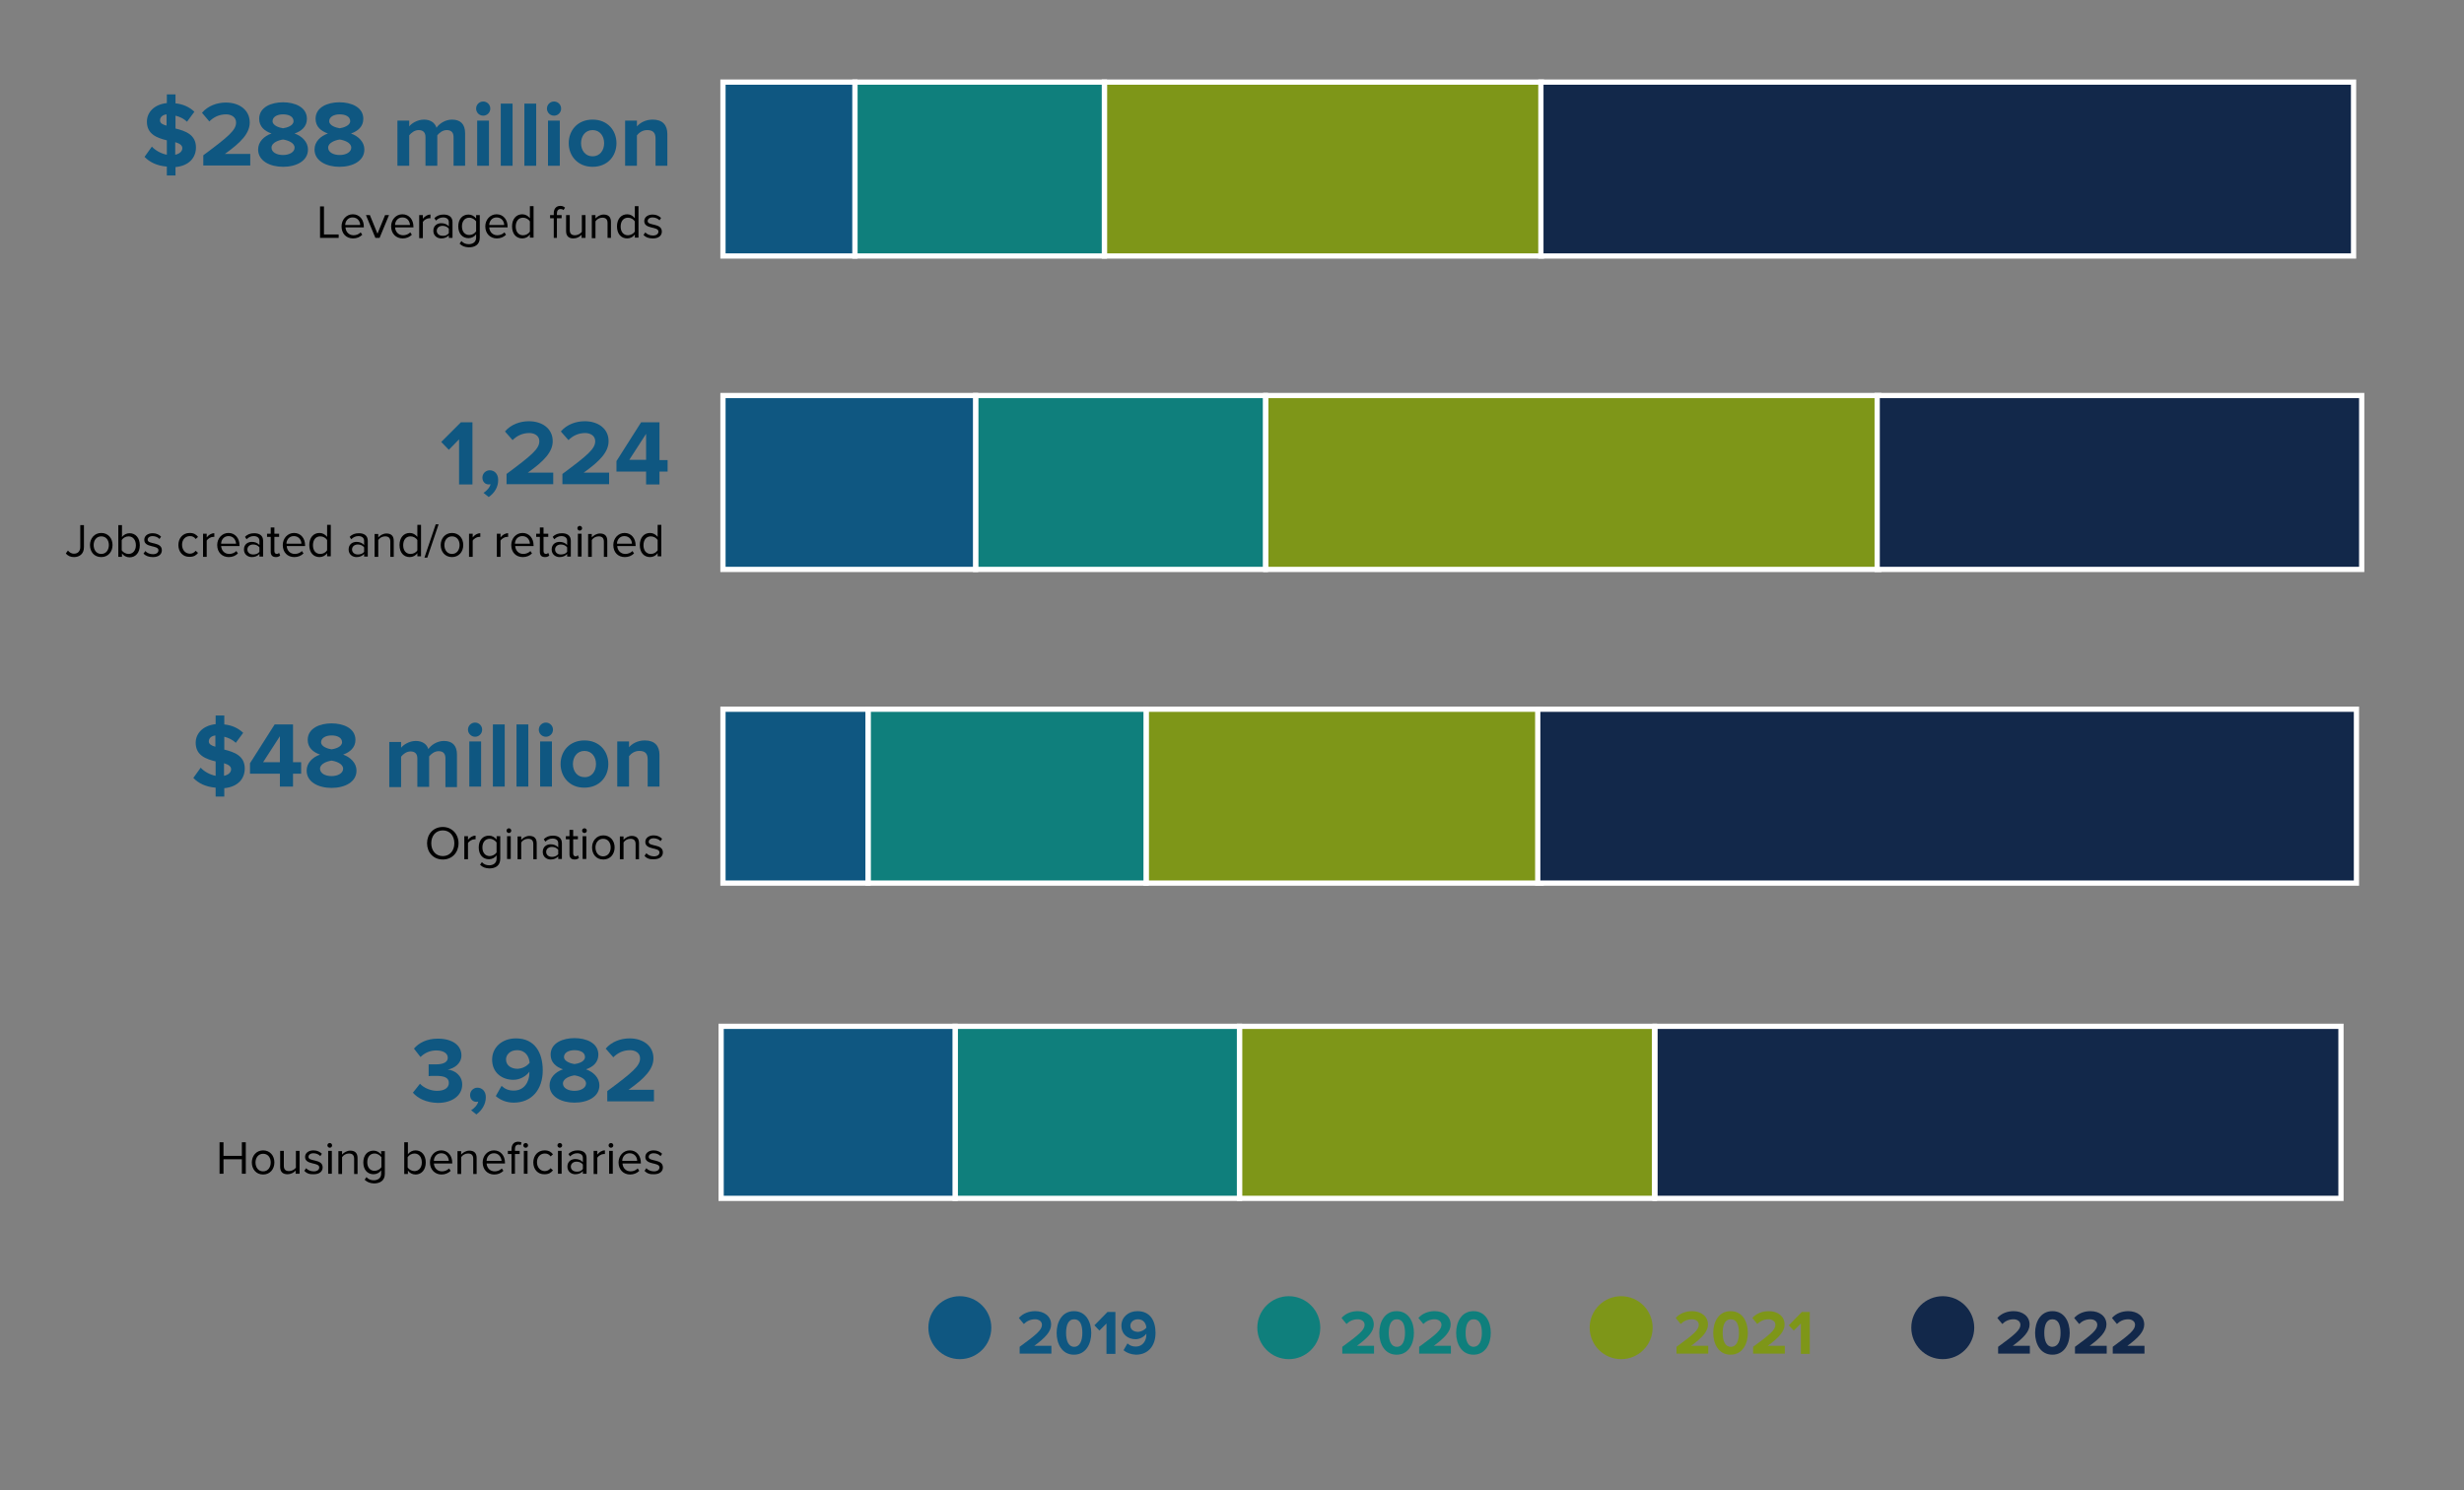
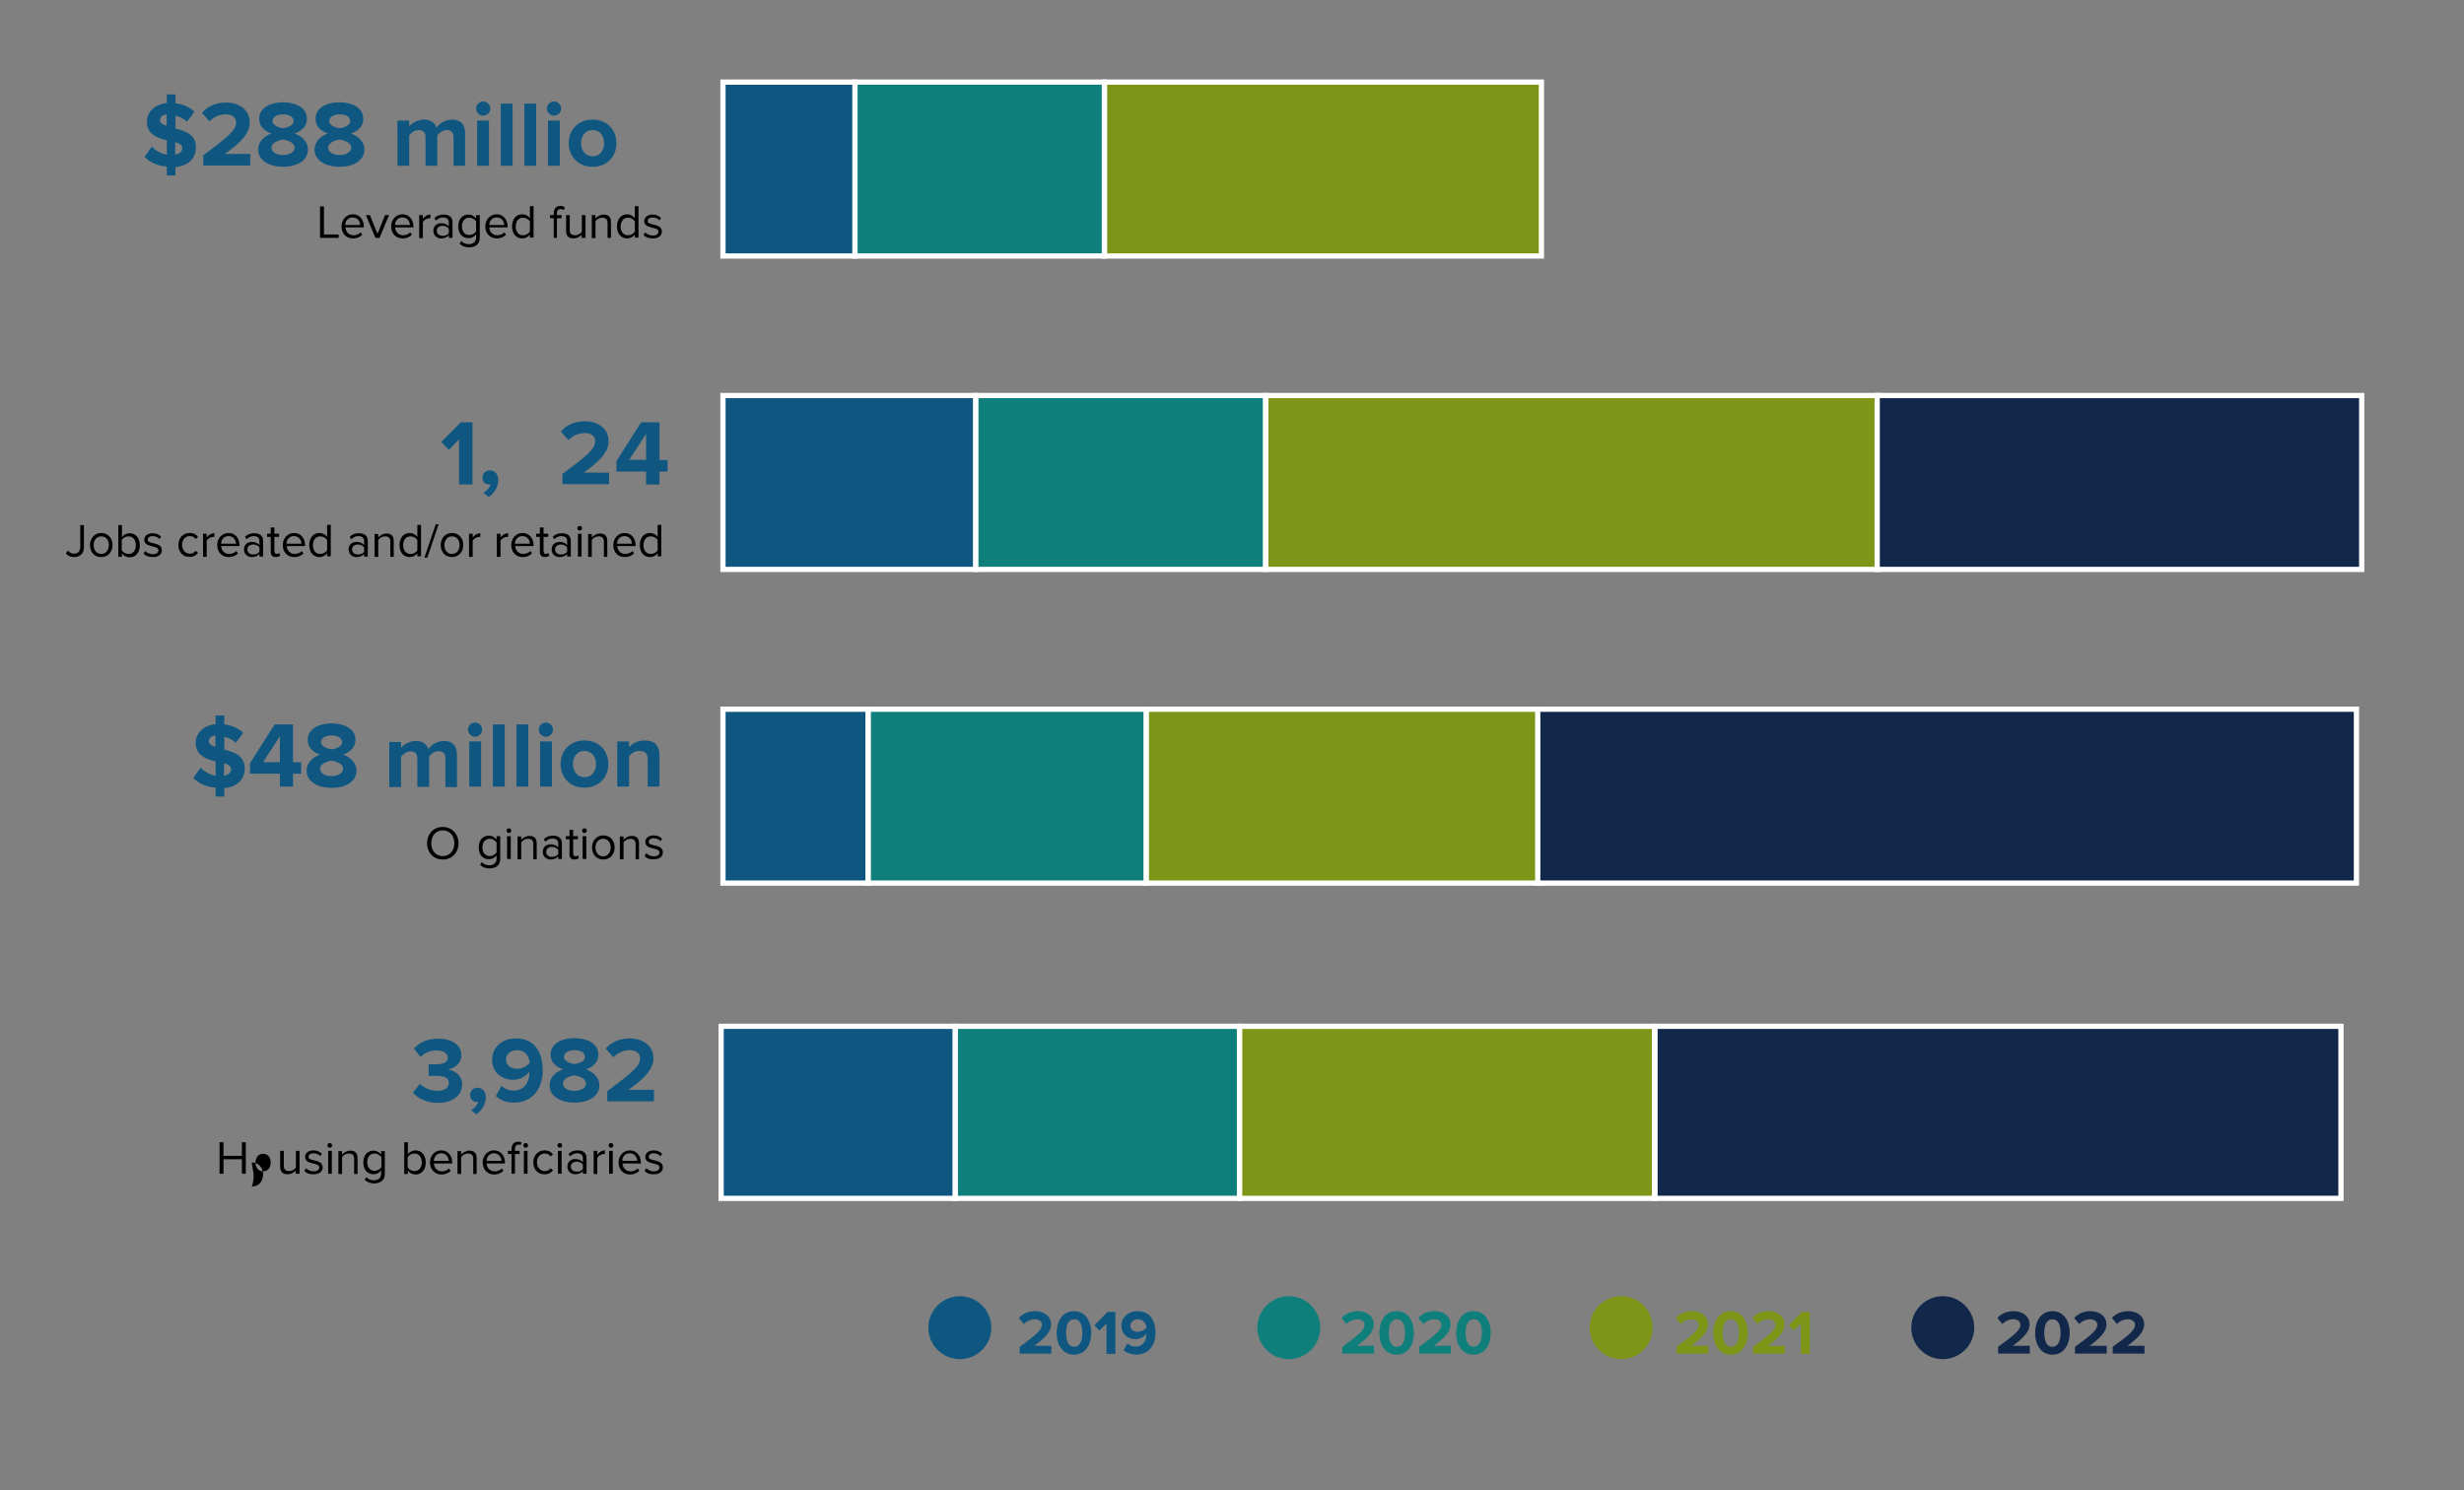
<svg xmlns="http://www.w3.org/2000/svg" version="1.1" id="Layer_1" x="0px" y="0px" viewBox="0 0 939.3 568.2" style="enable-background:new 0 0 939.3 568.2;" xml:space="preserve">
  <rect x="0" y="0" width="939.3" height="568.2" fill="#808080" stroke="none" />
  <style type="text/css">
	.st0{enable-background:new    ;}
	.st1{fill:#0F5781;}
	.st2{fill:#7E9618;stroke:#FFFFFF;stroke-width:2;stroke-miterlimit:10;}
	.st3{fill:#12284A;stroke:#FFFFFF;stroke-width:2;stroke-miterlimit:10;}
	.st4{fill:#0F7F7C;stroke:#FFFFFF;stroke-width:2;stroke-miterlimit:10;}
	.st5{fill:#0F5781;stroke:#FFFFFF;stroke-width:2;stroke-miterlimit:10;}
	.st6{fill:#0F7F7C;}
	.st7{fill:#7E9618;}
	.st8{fill:#12284A;}
</style>
  <g class="st0">
    <path d="M122,90.7v-12h1.5v10.7h5.6v1.3H122z" />
    <path d="M130.2,86.3c0-2.5,1.8-4.6,4.3-4.6c2.6,0,4.2,2.1,4.2,4.7v0.3h-7c0.1,1.6,1.2,3,3.1,3c1,0,2-0.4,2.7-1.1l0.6,0.9   c-0.9,0.9-2.1,1.4-3.5,1.4C132,90.9,130.2,89.1,130.2,86.3z M134.4,82.9c-1.9,0-2.8,1.6-2.8,2.9h5.7   C137.3,84.5,136.4,82.9,134.4,82.9z" />
    <path d="M143.1,90.7l-3.6-8.7h1.5l2.9,7.1l2.9-7.1h1.5l-3.6,8.7H143.1z" />
    <path d="M149.1,86.3c0-2.5,1.8-4.6,4.3-4.6c2.6,0,4.2,2.1,4.2,4.7v0.3h-7c0.1,1.6,1.2,3,3.1,3c1,0,2-0.4,2.7-1.1l0.6,0.9   c-0.9,0.9-2.1,1.4-3.5,1.4C151,90.9,149.1,89.1,149.1,86.3z M153.4,82.9c-1.9,0-2.8,1.6-2.8,2.9h5.7   C156.2,84.5,155.4,82.9,153.4,82.9z" />
    <path d="M159.8,90.7V82h1.4v1.4c0.7-0.9,1.7-1.6,2.9-1.6v1.4c-0.2,0-0.3,0-0.5,0c-0.8,0-2,0.7-2.4,1.4v6.2H159.8z" />
    <path d="M171.1,90.7v-1c-0.7,0.8-1.7,1.2-2.9,1.2c-1.5,0-3-1-3-2.9c0-2,1.5-2.9,3-2.9c1.2,0,2.2,0.4,2.9,1.2v-1.6   c0-1.2-0.9-1.8-2.2-1.8c-1,0-1.9,0.4-2.7,1.2l-0.6-0.9c0.9-1,2.1-1.4,3.5-1.4c1.9,0,3.4,0.8,3.4,2.9v6H171.1z M171.1,88.9v-1.7   c-0.5-0.7-1.4-1.1-2.4-1.1c-1.3,0-2.2,0.8-2.2,1.9c0,1.1,0.9,1.9,2.2,1.9C169.7,90,170.6,89.6,171.1,88.9z" />
    <path d="M175.2,92.9l0.7-1c0.7,0.8,1.6,1.2,2.8,1.2c1.4,0,2.8-0.7,2.8-2.5v-1.3c-0.6,0.9-1.7,1.5-2.9,1.5c-2.3,0-3.9-1.7-3.9-4.5   c0-2.8,1.6-4.5,3.9-4.5c1.2,0,2.2,0.6,2.9,1.5V82h1.4v8.6c0,2.8-2,3.7-4.2,3.7C177.2,94.2,176.2,93.9,175.2,92.9z M181.5,88.2v-3.8   c-0.5-0.7-1.5-1.4-2.6-1.4c-1.8,0-2.8,1.4-2.8,3.3c0,1.9,1,3.3,2.8,3.3C180,89.6,181,89,181.5,88.2z" />
    <path d="M185,86.3c0-2.5,1.8-4.6,4.3-4.6c2.6,0,4.2,2.1,4.2,4.7v0.3h-7c0.1,1.6,1.2,3,3.1,3c1,0,2-0.4,2.7-1.1l0.6,0.9   c-0.9,0.9-2.1,1.4-3.5,1.4C186.9,90.9,185,89.1,185,86.3z M189.3,82.9c-1.9,0-2.8,1.6-2.8,2.9h5.7   C192.2,84.5,191.3,82.9,189.3,82.9z" />
    <path d="M202,90.7v-1.3c-0.6,0.9-1.7,1.5-2.9,1.5c-2.3,0-3.9-1.7-3.9-4.6c0-2.8,1.6-4.6,3.9-4.6c1.2,0,2.2,0.6,2.9,1.5v-4.6h1.4v12   H202z M202,88.3v-3.9c-0.5-0.8-1.5-1.4-2.6-1.4c-1.8,0-2.8,1.4-2.8,3.4c0,1.9,1,3.3,2.8,3.3C200.5,89.7,201.5,89.1,202,88.3z" />
    <path d="M211.1,90.7v-7.5h-1.4V82h1.4v-0.7c0-1.8,1-2.8,2.5-2.8c0.7,0,1.3,0.2,1.8,0.7l-0.6,0.9c-0.3-0.3-0.6-0.4-1.1-0.4   c-0.9,0-1.4,0.6-1.4,1.7V82h1.8v1.2h-1.8v7.5H211.1z" />
    <path d="M221.7,90.7v-1.2c-0.7,0.8-1.8,1.4-3.1,1.4c-1.8,0-2.8-0.9-2.8-2.8V82h1.4v5.7c0,1.5,0.8,2,2,2c1,0,2.1-0.6,2.6-1.3V82h1.4   v8.7H221.7z" />
    <path d="M231.6,90.7V85c0-1.5-0.8-2-2-2c-1.1,0-2.1,0.6-2.6,1.4v6.4h-1.4V82h1.4v1.3c0.6-0.7,1.8-1.5,3.1-1.5   c1.8,0,2.8,0.9,2.8,2.8v6.1H231.6z" />
    <path d="M242,90.7v-1.3c-0.6,0.9-1.7,1.5-2.9,1.5c-2.3,0-3.9-1.7-3.9-4.6c0-2.8,1.6-4.6,3.9-4.6c1.2,0,2.2,0.6,2.9,1.5v-4.6h1.4v12   H242z M242,88.3v-3.9c-0.5-0.8-1.5-1.4-2.6-1.4c-1.8,0-2.8,1.4-2.8,3.4c0,1.9,1,3.3,2.8,3.3C240.4,89.7,241.5,89.1,242,88.3z" />
    <path d="M245.3,89.6l0.7-1c0.6,0.7,1.7,1.2,2.9,1.2c1.3,0,2.1-0.6,2.1-1.5c0-2.1-5.4-0.8-5.4-4c0-1.4,1.2-2.5,3.2-2.5   c1.5,0,2.5,0.6,3.2,1.3l-0.6,0.9c-0.5-0.6-1.5-1.1-2.6-1.1c-1.2,0-1.9,0.6-1.9,1.4c0,1.9,5.4,0.6,5.4,4c0,1.5-1.2,2.6-3.4,2.6   C247.3,90.9,246.2,90.5,245.3,89.6z" />
  </g>
  <g class="st0">
    <path class="st1" d="M63.5,63.5c-3.7-0.3-6.5-1.7-8.4-3.7l2.8-3.9c1.3,1.4,3.3,2.6,5.7,3.1v-5.5c-3.7-0.9-7.6-2.3-7.6-7.1   c0-3.6,2.8-6.6,7.6-7.1v-3.3h3.3v3.4c2.9,0.3,5.3,1.4,7.2,3.2l-2.8,3.8c-1.3-1.2-2.8-1.9-4.4-2.3v4.9c3.7,0.9,7.8,2.3,7.8,7.2   c0,3.9-2.6,7-7.8,7.5v3.2h-3.3V63.5z M63.5,47.9v-4.3c-1.6,0.2-2.5,1.1-2.5,2.3C61,47,62,47.5,63.5,47.9z M66.8,54.2V59   c1.8-0.4,2.7-1.4,2.7-2.5C69.5,55.3,68.4,54.7,66.8,54.2z" />
    <path class="st1" d="M77.5,63.2v-4c9.7-7.2,12.5-9.6,12.5-12.5c0-2.1-1.9-3.1-3.8-3.1c-2.7,0-4.8,1.1-6.4,2.7L77,43   c2.3-2.7,5.8-3.9,9.1-3.9c5.1,0,9.1,2.8,9.1,7.6c0,4.1-3.3,7.6-9.5,12h9.7v4.4H77.5z" />
    <path class="st1" d="M98.4,57c0-2.9,2.2-5.1,5.1-6.1c-2.6-0.9-4.7-2.6-4.7-5.6c0-4.5,4.7-6.3,9.1-6.3c4.4,0,9.1,1.8,9.1,6.3   c0,3-2.1,4.7-4.7,5.6c2.8,1,5.1,3.2,5.1,6.1c0,4.4-4.5,6.6-9.5,6.6C103,63.6,98.4,61.4,98.4,57z M112.3,56.3c0-2-2.9-2.9-4.4-3.1   c-1.5,0.2-4.4,1.1-4.4,3.1c0,1.7,1.9,2.8,4.4,2.8C110.3,59.1,112.3,58,112.3,56.3z M111.9,46.2c0-1.7-1.7-2.6-4-2.6   c-2.3,0-4,1-4,2.6c0,1.7,2.6,2.5,4,2.7C109.4,48.7,111.9,47.9,111.9,46.2z" />
    <path class="st1" d="M119.9,57c0-2.9,2.2-5.1,5.1-6.1c-2.6-0.9-4.7-2.6-4.7-5.6c0-4.5,4.7-6.3,9.1-6.3c4.4,0,9.1,1.8,9.1,6.3   c0,3-2.1,4.7-4.7,5.6c2.8,1,5.1,3.2,5.1,6.1c0,4.4-4.5,6.6-9.5,6.6C124.5,63.6,119.9,61.4,119.9,57z M133.9,56.3   c0-2-2.9-2.9-4.4-3.1c-1.5,0.2-4.4,1.1-4.4,3.1c0,1.7,1.9,2.8,4.4,2.8C131.9,59.1,133.9,58,133.9,56.3z M133.5,46.2   c0-1.7-1.7-2.6-4-2.6c-2.3,0-4,1-4,2.6c0,1.7,2.6,2.5,4,2.7C130.9,48.7,133.5,47.9,133.5,46.2z" />
    <path class="st1" d="M172.9,63.2V52.3c0-1.6-0.7-2.7-2.6-2.7c-1.6,0-2.9,1.1-3.6,2v11.6h-4.5V52.3c0-1.6-0.7-2.7-2.6-2.7   c-1.6,0-2.9,1.1-3.6,2v11.6h-4.5V46h4.5v2.2c0.7-1,3-2.6,5.6-2.6c2.5,0,4.2,1.2,4.8,3.1c1-1.5,3.3-3.1,5.9-3.1c3.2,0,5,1.7,5,5.2   v12.4H172.9z" />
    <path class="st1" d="M181.5,41.4c0-1.5,1.2-2.7,2.7-2.7c1.5,0,2.7,1.2,2.7,2.7c0,1.5-1.2,2.7-2.7,2.7   C182.7,44.1,181.5,42.9,181.5,41.4z M181.9,63.2V46h4.5v17.2H181.9z" />
    <path class="st1" d="M190.9,63.2V39.5h4.5v23.7H190.9z" />
    <path class="st1" d="M199.9,63.2V39.5h4.5v23.7H199.9z" />
    <path class="st1" d="M208.5,41.4c0-1.5,1.2-2.7,2.7-2.7c1.5,0,2.7,1.2,2.7,2.7c0,1.5-1.2,2.7-2.7,2.7   C209.7,44.1,208.5,42.9,208.5,41.4z M208.9,63.2V46h4.5v17.2H208.9z" />
    <path class="st1" d="M216.8,54.6c0-4.9,3.4-9,9.1-9c5.7,0,9.1,4.1,9.1,9c0,4.9-3.4,9-9.1,9C220.2,63.6,216.8,59.4,216.8,54.6z    M230.3,54.6c0-2.7-1.6-5-4.4-5c-2.8,0-4.4,2.3-4.4,5c0,2.7,1.6,5,4.4,5C228.7,59.6,230.3,57.3,230.3,54.6z" />
-     <path class="st1" d="M249.9,63.2V52.8c0-2.4-1.2-3.2-3.2-3.2c-1.8,0-3.1,1-3.9,2v11.6h-4.5V46h4.5v2.2c1.1-1.3,3.2-2.6,6-2.6   c3.8,0,5.6,2.1,5.6,5.5v12.1H249.9z" />
  </g>
  <g class="st0">
    <path d="M162.8,321.5c0-3.5,2.4-6.2,6-6.2c3.5,0,6,2.7,6,6.2s-2.4,6.2-6,6.2C165.2,327.7,162.8,325,162.8,321.5z M173.2,321.5   c0-2.8-1.7-4.9-4.4-4.9c-2.7,0-4.4,2.1-4.4,4.9c0,2.8,1.7,4.9,4.4,4.9C171.5,326.4,173.2,324.3,173.2,321.5z" />
-     <path d="M177,327.5v-8.7h1.4v1.4c0.7-0.9,1.7-1.6,2.9-1.6v1.4c-0.2,0-0.3,0-0.5,0c-0.8,0-2,0.7-2.4,1.4v6.2H177z" />
    <path d="M183,329.7l0.7-1c0.7,0.8,1.6,1.2,2.8,1.2c1.4,0,2.8-0.7,2.8-2.5v-1.3c-0.6,0.9-1.7,1.5-2.9,1.5c-2.3,0-3.9-1.7-3.9-4.5   c0-2.8,1.6-4.5,3.9-4.5c1.2,0,2.2,0.6,2.9,1.5v-1.3h1.4v8.6c0,2.8-2,3.7-4.2,3.7C185,331,184,330.7,183,329.7z M189.3,325v-3.8   c-0.5-0.7-1.5-1.4-2.6-1.4c-1.8,0-2.8,1.4-2.8,3.3c0,1.9,1,3.3,2.8,3.3C187.7,326.4,188.8,325.8,189.3,325z" />
    <path d="M193.1,316.7c0-0.5,0.4-0.9,0.9-0.9c0.5,0,0.9,0.4,0.9,0.9c0,0.5-0.4,0.9-0.9,0.9C193.5,317.6,193.1,317.2,193.1,316.7z    M193.3,327.5v-8.7h1.4v8.7H193.3z" />
    <path d="M203.3,327.5v-5.7c0-1.5-0.8-2-2-2c-1.1,0-2.1,0.6-2.6,1.4v6.4h-1.4v-8.7h1.4v1.3c0.6-0.7,1.8-1.5,3.1-1.5   c1.8,0,2.8,0.9,2.8,2.8v6.1H203.3z" />
    <path d="M212.8,327.5v-1c-0.7,0.8-1.7,1.2-2.9,1.2c-1.5,0-3-1-3-2.9c0-2,1.5-2.9,3-2.9c1.2,0,2.2,0.4,2.9,1.2v-1.6   c0-1.2-0.9-1.8-2.2-1.8c-1,0-1.9,0.4-2.7,1.2l-0.6-0.9c0.9-1,2.1-1.4,3.5-1.4c1.9,0,3.4,0.8,3.4,2.9v6H212.8z M212.8,325.7V324   c-0.5-0.7-1.4-1.1-2.4-1.1c-1.3,0-2.2,0.8-2.2,1.9c0,1.1,0.9,1.9,2.2,1.9C211.3,326.7,212.2,326.4,212.8,325.7z" />
    <path d="M217.1,325.7V320h-1.4v-1.2h1.4v-2.4h1.4v2.4h1.8v1.2h-1.8v5.4c0,0.6,0.3,1.1,0.9,1.1c0.4,0,0.7-0.2,0.9-0.4l0.4,1   c-0.3,0.3-0.8,0.6-1.6,0.6C217.7,327.7,217.1,327,217.1,325.7z" />
    <path d="M221.9,316.7c0-0.5,0.4-0.9,0.9-0.9c0.5,0,0.9,0.4,0.9,0.9c0,0.5-0.4,0.9-0.9,0.9C222.3,317.6,221.9,317.2,221.9,316.7z    M222.1,327.5v-8.7h1.4v8.7H222.1z" />
    <path d="M225.7,323.1c0-2.5,1.7-4.6,4.3-4.6c2.6,0,4.3,2,4.3,4.6s-1.7,4.6-4.3,4.6C227.3,327.7,225.7,325.7,225.7,323.1z    M232.8,323.1c0-1.8-1-3.3-2.9-3.3s-2.9,1.6-2.9,3.3c0,1.8,1,3.4,2.9,3.4S232.8,324.9,232.8,323.1z" />
    <path d="M242.3,327.5v-5.7c0-1.5-0.8-2-2-2c-1.1,0-2.1,0.6-2.6,1.4v6.4h-1.4v-8.7h1.4v1.3c0.6-0.7,1.8-1.5,3.1-1.5   c1.8,0,2.8,0.9,2.8,2.8v6.1H242.3z" />
    <path d="M245.7,326.3l0.7-1c0.6,0.7,1.7,1.2,2.9,1.2c1.3,0,2.1-0.6,2.1-1.5c0-2.1-5.4-0.8-5.4-4c0-1.4,1.2-2.5,3.2-2.5   c1.5,0,2.5,0.6,3.2,1.3l-0.6,0.9c-0.5-0.6-1.5-1.1-2.6-1.1c-1.2,0-1.9,0.6-1.9,1.4c0,1.9,5.4,0.6,5.4,4c0,1.5-1.2,2.6-3.4,2.6   C247.7,327.7,246.5,327.3,245.7,326.3z" />
  </g>
  <g class="st0">
    <path class="st1" d="M82.1,300.3c-3.7-0.3-6.5-1.7-8.4-3.7l2.8-3.9c1.3,1.4,3.3,2.6,5.7,3.1v-5.5c-3.7-0.9-7.6-2.3-7.6-7.1   c0-3.6,2.8-6.6,7.6-7.1v-3.3h3.3v3.4c2.9,0.3,5.3,1.4,7.2,3.2l-2.8,3.8c-1.3-1.2-2.8-1.9-4.4-2.3v4.9c3.7,0.9,7.8,2.3,7.8,7.2   c0,3.9-2.6,7-7.8,7.5v3.2h-3.3V300.3z M82.1,284.7v-4.3c-1.6,0.2-2.5,1.1-2.5,2.3C79.6,283.7,80.6,284.3,82.1,284.7z M85.4,291v4.8   c1.8-0.4,2.7-1.4,2.7-2.5C88.1,292.1,87,291.5,85.4,291z" />
    <path class="st1" d="M106.7,299.9V295H95.3v-4l9.4-14.8h7v14.4h3.1v4.4h-3.1v4.9H106.7z M106.7,280.7l-6.4,9.9h6.4V280.7z" />
    <path class="st1" d="M116.9,293.8c0-2.9,2.2-5.1,5.1-6.1c-2.6-0.9-4.7-2.6-4.7-5.6c0-4.5,4.7-6.3,9.1-6.3c4.4,0,9.1,1.8,9.1,6.3   c0,2.9-2.1,4.7-4.7,5.6c2.8,1,5.1,3.2,5.1,6.1c0,4.4-4.5,6.6-9.5,6.6C121.4,300.4,116.9,298.2,116.9,293.8z M130.8,293.1   c0-2-2.9-2.9-4.4-3.1c-1.5,0.2-4.4,1.1-4.4,3.1c0,1.7,1.9,2.8,4.4,2.8C128.8,295.9,130.8,294.8,130.8,293.1z M130.4,283   c0-1.7-1.7-2.6-4-2.6c-2.3,0-4,1-4,2.6c0,1.7,2.6,2.5,4,2.7C127.9,285.5,130.4,284.7,130.4,283z" />
    <path class="st1" d="M169.8,299.9v-10.8c0-1.6-0.7-2.7-2.6-2.7c-1.6,0-2.9,1.1-3.6,2v11.6h-4.5v-10.8c0-1.6-0.7-2.7-2.6-2.7   c-1.6,0-2.9,1.1-3.6,2v11.6h-4.5v-17.2h4.5v2.2c0.7-1,3-2.6,5.6-2.6c2.5,0,4.2,1.2,4.8,3.1c1-1.5,3.3-3.1,5.9-3.1   c3.2,0,5,1.7,5,5.2v12.4H169.8z" />
    <path class="st1" d="M178.4,278.2c0-1.5,1.2-2.7,2.7-2.7c1.5,0,2.7,1.2,2.7,2.7c0,1.5-1.2,2.7-2.7,2.7   C179.7,280.9,178.4,279.7,178.4,278.2z M178.9,299.9v-17.2h4.5v17.2H178.9z" />
    <path class="st1" d="M187.9,299.9v-23.7h4.5v23.7H187.9z" />
    <path class="st1" d="M196.9,299.9v-23.7h4.5v23.7H196.9z" />
    <path class="st1" d="M205.4,278.2c0-1.5,1.2-2.7,2.7-2.7c1.5,0,2.7,1.2,2.7,2.7c0,1.5-1.2,2.7-2.7,2.7   C206.6,280.9,205.4,279.7,205.4,278.2z M205.9,299.9v-17.2h4.5v17.2H205.9z" />
    <path class="st1" d="M213.7,291.3c0-4.9,3.4-9,9.1-9c5.7,0,9.1,4.1,9.1,9c0,4.9-3.4,9-9.1,9C217.2,300.4,213.7,296.2,213.7,291.3z    M227.2,291.3c0-2.7-1.6-5-4.4-5c-2.8,0-4.4,2.3-4.4,5c0,2.7,1.6,5,4.4,5C225.6,296.4,227.2,294,227.2,291.3z" />
    <path class="st1" d="M246.9,299.9v-10.4c0-2.4-1.2-3.2-3.2-3.2c-1.8,0-3.1,1-3.9,2v11.6h-4.5v-17.2h4.5v2.2c1.1-1.3,3.2-2.6,6-2.6   c3.8,0,5.6,2.1,5.6,5.5v12.1H246.9z" />
  </g>
  <g class="st0">
    <path d="M25.1,211l0.8-1.1c0.5,0.6,1.2,1.2,2.3,1.2c1.5,0,2.4-1,2.4-2.5v-8.4H32v8.4c0,2.6-1.7,3.8-3.8,3.8   C27,212.4,25.9,212,25.1,211z" />
    <path d="M34.3,207.8c0-2.5,1.7-4.6,4.3-4.6c2.6,0,4.3,2,4.3,4.6s-1.7,4.6-4.3,4.6C35.9,212.4,34.3,210.4,34.3,207.8z M41.5,207.8   c0-1.8-1-3.3-2.9-3.3s-2.9,1.6-2.9,3.3c0,1.8,1,3.4,2.9,3.4S41.5,209.6,41.5,207.8z" />
    <path d="M45.1,212.2v-12h1.4v4.6c0.7-1,1.8-1.5,2.9-1.5c2.3,0,3.9,1.8,3.9,4.6c0,2.8-1.6,4.6-3.9,4.6c-1.2,0-2.3-0.6-2.9-1.5v1.3   H45.1z M49,211.2c1.7,0,2.8-1.4,2.8-3.3c0-1.9-1-3.4-2.8-3.4c-1.1,0-2.1,0.6-2.6,1.4v3.9C46.9,210.6,48,211.2,49,211.2z" />
    <path d="M54.7,211.1l0.7-1c0.6,0.7,1.7,1.2,2.9,1.2c1.3,0,2.1-0.6,2.1-1.5c0-2.1-5.4-0.8-5.4-4c0-1.4,1.2-2.5,3.2-2.5   c1.5,0,2.5,0.6,3.2,1.3l-0.6,0.9c-0.5-0.6-1.5-1.1-2.6-1.1c-1.2,0-1.9,0.6-1.9,1.4c0,1.9,5.4,0.6,5.4,4c0,1.5-1.2,2.6-3.4,2.6   C56.8,212.4,55.6,212,54.7,211.1z" />
    <path d="M68,207.8c0-2.6,1.7-4.6,4.3-4.6c1.6,0,2.5,0.6,3.2,1.5l-0.9,0.8c-0.6-0.8-1.3-1.1-2.2-1.1c-1.8,0-3,1.4-3,3.3   s1.2,3.4,3,3.4c0.9,0,1.6-0.4,2.2-1.1l0.9,0.8c-0.7,0.9-1.6,1.5-3.2,1.5C69.7,212.4,68,210.4,68,207.8z" />
    <path d="M77.4,212.2v-8.7h1.4v1.4c0.7-0.9,1.7-1.6,2.9-1.6v1.4c-0.2,0-0.3,0-0.5,0c-0.8,0-2,0.7-2.4,1.4v6.2H77.4z" />
    <path d="M82.8,207.8c0-2.5,1.8-4.6,4.3-4.6c2.6,0,4.2,2.1,4.2,4.7v0.3h-7c0.1,1.6,1.2,3,3.1,3c1,0,2-0.4,2.7-1.1l0.6,0.9   c-0.9,0.9-2.1,1.4-3.5,1.4C84.7,212.4,82.8,210.6,82.8,207.8z M87.1,204.4c-1.9,0-2.8,1.6-2.8,2.9H90   C89.9,206,89.1,204.4,87.1,204.4z" />
    <path d="M98.9,212.2v-1c-0.7,0.8-1.7,1.2-2.9,1.2c-1.5,0-3-1-3-2.9c0-2,1.5-2.9,3-2.9c1.2,0,2.2,0.4,2.9,1.2v-1.6   c0-1.2-0.9-1.8-2.2-1.8c-1,0-1.9,0.4-2.7,1.2l-0.6-0.9c0.9-1,2.1-1.4,3.5-1.4c1.9,0,3.4,0.8,3.4,2.9v6H98.9z M98.9,210.4v-1.7   c-0.5-0.7-1.4-1.1-2.4-1.1c-1.3,0-2.2,0.8-2.2,1.9c0,1.1,0.9,1.9,2.2,1.9C97.5,211.4,98.4,211.1,98.9,210.4z" />
    <path d="M103.2,210.4v-5.7h-1.4v-1.2h1.4v-2.4h1.4v2.4h1.8v1.2h-1.8v5.4c0,0.6,0.3,1.1,0.9,1.1c0.4,0,0.7-0.2,0.9-0.4l0.4,1   c-0.3,0.3-0.8,0.6-1.6,0.6C103.9,212.4,103.2,211.7,103.2,210.4z" />
    <path d="M107.8,207.8c0-2.5,1.8-4.6,4.3-4.6c2.6,0,4.2,2.1,4.2,4.7v0.3h-7c0.1,1.6,1.2,3,3.1,3c1,0,2-0.4,2.7-1.1l0.6,0.9   c-0.9,0.9-2.1,1.4-3.5,1.4C109.6,212.4,107.8,210.6,107.8,207.8z M112,204.4c-1.9,0-2.8,1.6-2.8,2.9h5.7   C114.9,206,114,204.4,112,204.4z" />
    <path d="M124.7,212.2v-1.3c-0.6,0.9-1.7,1.5-2.9,1.5c-2.3,0-3.9-1.7-3.9-4.6c0-2.8,1.6-4.6,3.9-4.6c1.2,0,2.2,0.6,2.9,1.5v-4.6h1.4   v12H124.7z M124.7,209.8v-3.9c-0.5-0.8-1.5-1.4-2.6-1.4c-1.8,0-2.8,1.4-2.8,3.4c0,1.9,1,3.3,2.8,3.3   C123.2,211.2,124.2,210.6,124.7,209.8z" />
    <path d="M138.8,212.2v-1c-0.7,0.8-1.7,1.2-2.9,1.2c-1.5,0-3-1-3-2.9c0-2,1.5-2.9,3-2.9c1.2,0,2.2,0.4,2.9,1.2v-1.6   c0-1.2-0.9-1.8-2.2-1.8c-1,0-1.9,0.4-2.7,1.2l-0.6-0.9c0.9-1,2.1-1.4,3.5-1.4c1.9,0,3.4,0.8,3.4,2.9v6H138.8z M138.8,210.4v-1.7   c-0.5-0.7-1.4-1.1-2.4-1.1c-1.3,0-2.2,0.8-2.2,1.9c0,1.1,0.9,1.9,2.2,1.9C137.4,211.4,138.3,211.1,138.8,210.4z" />
    <path d="M148.8,212.2v-5.7c0-1.5-0.8-2-2-2c-1.1,0-2.1,0.6-2.6,1.4v6.4h-1.4v-8.7h1.4v1.3c0.6-0.7,1.8-1.5,3.1-1.5   c1.8,0,2.8,0.9,2.8,2.8v6.1H148.8z" />
    <path d="M159.1,212.2v-1.3c-0.6,0.9-1.7,1.5-2.9,1.5c-2.3,0-3.9-1.7-3.9-4.6c0-2.8,1.6-4.6,3.9-4.6c1.2,0,2.2,0.6,2.9,1.5v-4.6h1.4   v12H159.1z M159.1,209.8v-3.9c-0.5-0.8-1.5-1.4-2.6-1.4c-1.8,0-2.8,1.4-2.8,3.4c0,1.9,1,3.3,2.8,3.3   C157.6,211.2,158.7,210.6,159.1,209.8z" />
    <path d="M161.8,212.6l4.3-12.7h1.1l-4.3,12.7H161.8z" />
    <path d="M168,207.8c0-2.5,1.7-4.6,4.3-4.6c2.6,0,4.3,2,4.3,4.6s-1.7,4.6-4.3,4.6C169.7,212.4,168,210.4,168,207.8z M175.2,207.8   c0-1.8-1-3.3-2.9-3.3s-2.9,1.6-2.9,3.3c0,1.8,1,3.4,2.9,3.4S175.2,209.6,175.2,207.8z" />
    <path d="M178.8,212.2v-8.7h1.4v1.4c0.7-0.9,1.7-1.6,2.9-1.6v1.4c-0.2,0-0.3,0-0.5,0c-0.8,0-2,0.7-2.4,1.4v6.2H178.8z" />
    <path d="M189.4,212.2v-8.7h1.4v1.4c0.7-0.9,1.7-1.6,2.9-1.6v1.4c-0.2,0-0.3,0-0.5,0c-0.8,0-2,0.7-2.4,1.4v6.2H189.4z" />
    <path d="M194.9,207.8c0-2.5,1.8-4.6,4.3-4.6c2.6,0,4.2,2.1,4.2,4.7v0.3h-7c0.1,1.6,1.2,3,3.1,3c1,0,2-0.4,2.7-1.1l0.6,0.9   c-0.9,0.9-2.1,1.4-3.5,1.4C196.7,212.4,194.9,210.6,194.9,207.8z M199.1,204.4c-1.9,0-2.8,1.6-2.8,2.9h5.7   C202,206,201.1,204.4,199.1,204.4z" />
    <path d="M205.8,210.4v-5.7h-1.4v-1.2h1.4v-2.4h1.4v2.4h1.8v1.2h-1.8v5.4c0,0.6,0.3,1.1,0.9,1.1c0.4,0,0.7-0.2,0.9-0.4l0.4,1   c-0.3,0.3-0.8,0.6-1.6,0.6C206.4,212.4,205.8,211.7,205.8,210.4z" />
    <path d="M216.2,212.2v-1c-0.7,0.8-1.7,1.2-2.9,1.2c-1.5,0-3-1-3-2.9c0-2,1.5-2.9,3-2.9c1.2,0,2.2,0.4,2.9,1.2v-1.6   c0-1.2-0.9-1.8-2.2-1.8c-1,0-1.9,0.4-2.7,1.2l-0.6-0.9c0.9-1,2.1-1.4,3.5-1.4c1.9,0,3.4,0.8,3.4,2.9v6H216.2z M216.2,210.4v-1.7   c-0.5-0.7-1.4-1.1-2.4-1.1c-1.3,0-2.2,0.8-2.2,1.9c0,1.1,0.9,1.9,2.2,1.9C214.8,211.4,215.7,211.1,216.2,210.4z" />
    <path d="M220.1,201.4c0-0.5,0.4-0.9,0.9-0.9c0.5,0,0.9,0.4,0.9,0.9c0,0.5-0.4,0.9-0.9,0.9C220.5,202.3,220.1,201.9,220.1,201.4z    M220.3,212.2v-8.7h1.4v8.7H220.3z" />
    <path d="M230.2,212.2v-5.7c0-1.5-0.8-2-2-2c-1.1,0-2.1,0.6-2.6,1.4v6.4h-1.4v-8.7h1.4v1.3c0.6-0.7,1.8-1.5,3.1-1.5   c1.8,0,2.8,0.9,2.8,2.8v6.1H230.2z" />
    <path d="M233.8,207.8c0-2.5,1.8-4.6,4.3-4.6c2.6,0,4.2,2.1,4.2,4.7v0.3h-7c0.1,1.6,1.2,3,3.1,3c1,0,2-0.4,2.7-1.1l0.6,0.9   c-0.9,0.9-2.1,1.4-3.5,1.4C235.6,212.4,233.8,210.6,233.8,207.8z M238,204.4c-1.9,0-2.8,1.6-2.8,2.9h5.7   C240.9,206,240,204.4,238,204.4z" />
    <path d="M250.7,212.2v-1.3c-0.6,0.9-1.7,1.5-2.9,1.5c-2.3,0-3.9-1.7-3.9-4.6c0-2.8,1.6-4.6,3.9-4.6c1.2,0,2.2,0.6,2.9,1.5v-4.6h1.4   v12H250.7z M250.7,209.8v-3.9c-0.5-0.8-1.5-1.4-2.6-1.4c-1.8,0-2.8,1.4-2.8,3.4c0,1.9,1,3.3,2.8,3.3   C249.2,211.2,250.2,210.6,250.7,209.8z" />
  </g>
  <g class="st0">
    <path class="st1" d="M175,184.7v-17.2l-3.9,4l-2.9-3l7.5-7.5h4.4v23.7H175z" />
    <path class="st1" d="M186.3,189.5l-2-1.6c1.1-0.6,2.5-2.1,2.7-3.3c-0.1,0-0.4,0.1-0.7,0.1c-1.4,0-2.4-1.1-2.4-2.6   c0-1.6,1.3-2.8,2.8-2.8c1.7,0,3.2,1.3,3.2,3.6C190,185.6,188.5,188,186.3,189.5z" />
-     <path class="st1" d="M193.1,184.7v-4c9.7-7.2,12.5-9.6,12.5-12.5c0-2.1-1.9-3.1-3.8-3.1c-2.7,0-4.8,1.1-6.4,2.7l-2.9-3.3   c2.3-2.7,5.8-3.9,9.1-3.9c5.1,0,9.1,2.8,9.1,7.6c0,4.1-3.3,7.6-9.5,12h9.7v4.4H193.1z" />
    <path class="st1" d="M214.4,184.7v-4c9.7-7.2,12.5-9.6,12.5-12.5c0-2.1-1.9-3.1-3.8-3.1c-2.7,0-4.8,1.1-6.4,2.7l-2.9-3.3   c2.3-2.7,5.8-3.9,9.1-3.9c5.1,0,9.1,2.8,9.1,7.6c0,4.1-3.3,7.6-9.5,12h9.7v4.4H214.4z" />
    <path class="st1" d="M246.3,184.7v-4.9H235v-4l9.4-14.8h7v14.4h3.1v4.4h-3.1v4.9H246.3z M246.3,165.4l-6.4,9.9h6.4V165.4z" />
  </g>
  <g class="st0">
    <path d="M92.2,447.5V442h-7v5.5h-1.5v-12h1.5v5.2h7v-5.2h1.5v12H92.2z" />
-     <path d="M96,443.2c0-2.5,1.7-4.6,4.3-4.6c2.6,0,4.3,2,4.3,4.6s-1.7,4.6-4.3,4.6C97.6,447.8,96,445.7,96,443.2z M103.2,443.2   c0-1.8-1-3.3-2.9-3.3s-2.9,1.6-2.9,3.3c0,1.8,1,3.4,2.9,3.4S103.2,445,103.2,443.2z" />
+     <path d="M96,443.2c2.6,0,4.3,2,4.3,4.6s-1.7,4.6-4.3,4.6C97.6,447.8,96,445.7,96,443.2z M103.2,443.2   c0-1.8-1-3.3-2.9-3.3s-2.9,1.6-2.9,3.3c0,1.8,1,3.4,2.9,3.4S103.2,445,103.2,443.2z" />
    <path d="M112.7,447.5v-1.2c-0.7,0.8-1.8,1.4-3.1,1.4c-1.8,0-2.8-0.9-2.8-2.8v-6.1h1.4v5.7c0,1.5,0.8,2,2,2c1,0,2.1-0.6,2.6-1.3   v-6.4h1.4v8.7H112.7z" />
    <path d="M116,446.4l0.7-1c0.6,0.7,1.7,1.2,2.9,1.2c1.3,0,2.1-0.6,2.1-1.5c0-2.1-5.4-0.8-5.4-4c0-1.4,1.2-2.5,3.2-2.5   c1.5,0,2.5,0.6,3.2,1.3l-0.6,0.9c-0.5-0.6-1.5-1.1-2.6-1.1c-1.2,0-1.9,0.6-1.9,1.4c0,1.9,5.4,0.6,5.4,4c0,1.5-1.2,2.6-3.4,2.6   C118,447.8,116.8,447.3,116,446.4z" />
    <path d="M124.8,436.7c0-0.5,0.4-0.9,0.9-0.9c0.5,0,0.9,0.4,0.9,0.9c0,0.5-0.4,0.9-0.9,0.9C125.3,437.6,124.8,437.2,124.8,436.7z    M125.1,447.5v-8.7h1.4v8.7H125.1z" />
    <path d="M135,447.5v-5.7c0-1.5-0.8-2-2-2c-1.1,0-2.1,0.6-2.6,1.4v6.4h-1.4v-8.7h1.4v1.3c0.6-0.7,1.8-1.5,3.1-1.5   c1.8,0,2.8,0.9,2.8,2.8v6.1H135z" />
    <path d="M139,449.8l0.7-1c0.7,0.8,1.6,1.2,2.8,1.2c1.4,0,2.8-0.7,2.8-2.5v-1.3c-0.6,0.9-1.7,1.5-2.9,1.5c-2.3,0-3.9-1.7-3.9-4.5   c0-2.8,1.6-4.5,3.9-4.5c1.2,0,2.2,0.6,2.9,1.5v-1.3h1.4v8.6c0,2.8-2,3.7-4.2,3.7C141.1,451.1,140.1,450.8,139,449.8z M145.4,445   v-3.8c-0.5-0.7-1.5-1.4-2.6-1.4c-1.8,0-2.8,1.4-2.8,3.3c0,1.9,1,3.3,2.8,3.3C143.8,446.4,144.9,445.8,145.4,445z" />
    <path d="M154.1,447.5v-12h1.4v4.6c0.7-1,1.8-1.5,2.9-1.5c2.3,0,3.9,1.8,3.9,4.6c0,2.8-1.6,4.6-3.9,4.6c-1.2,0-2.3-0.6-2.9-1.5v1.3   H154.1z M158,446.5c1.7,0,2.8-1.4,2.8-3.3c0-1.9-1-3.4-2.8-3.4c-1.1,0-2.1,0.6-2.6,1.4v3.9C155.9,445.9,157,446.5,158,446.5z" />
    <path d="M163.9,443.2c0-2.5,1.8-4.6,4.3-4.6c2.6,0,4.2,2.1,4.2,4.7v0.3h-7c0.1,1.6,1.2,3,3.1,3c1,0,2-0.4,2.7-1.1l0.6,0.9   c-0.9,0.9-2.1,1.4-3.5,1.4C165.8,447.8,163.9,445.9,163.9,443.2z M168.2,439.7c-1.9,0-2.8,1.6-2.8,2.9h5.7   C171,441.3,170.2,439.7,168.2,439.7z" />
    <path d="M180.4,447.5v-5.7c0-1.5-0.8-2-2-2c-1.1,0-2.1,0.6-2.6,1.4v6.4h-1.4v-8.7h1.4v1.3c0.6-0.7,1.8-1.5,3.1-1.5   c1.8,0,2.8,0.9,2.8,2.8v6.1H180.4z" />
    <path d="M184,443.2c0-2.5,1.8-4.6,4.3-4.6c2.6,0,4.2,2.1,4.2,4.7v0.3h-7c0.1,1.6,1.2,3,3.1,3c1,0,2-0.4,2.7-1.1l0.6,0.9   c-0.9,0.9-2.1,1.4-3.5,1.4C185.8,447.8,184,445.9,184,443.2z M188.3,439.7c-1.9,0-2.8,1.6-2.8,2.9h5.7   C191.1,441.3,190.2,439.7,188.3,439.7z" />
    <path d="M195,447.5V440h-1.4v-1.2h1.4v-0.7c0-1.8,1-2.8,2.5-2.8c0.5,0,1,0.1,1.3,0.3l-0.3,1c-0.2-0.1-0.5-0.2-0.8-0.2   c-0.9,0-1.4,0.6-1.4,1.7v0.7h1.8v1.2h-1.8v7.5H195z M199.5,436.7c0-0.5,0.4-0.9,0.9-0.9c0.5,0,0.9,0.4,0.9,0.9   c0,0.5-0.4,0.9-0.9,0.9C199.9,437.6,199.5,437.2,199.5,436.7z M199.7,447.5v-8.7h1.4v8.7H199.7z" />
    <path d="M203.3,443.2c0-2.6,1.7-4.6,4.3-4.6c1.6,0,2.5,0.6,3.2,1.5l-0.9,0.8c-0.6-0.8-1.3-1.1-2.2-1.1c-1.8,0-3,1.4-3,3.3   s1.2,3.4,3,3.4c0.9,0,1.6-0.4,2.2-1.1l0.9,0.8c-0.7,0.9-1.6,1.5-3.2,1.5C205,447.8,203.3,445.8,203.3,443.2z" />
    <path d="M212.5,436.7c0-0.5,0.4-0.9,0.9-0.9c0.5,0,0.9,0.4,0.9,0.9c0,0.5-0.4,0.9-0.9,0.9C212.9,437.6,212.5,437.2,212.5,436.7z    M212.7,447.5v-8.7h1.4v8.7H212.7z" />
    <path d="M222.2,447.5v-1c-0.7,0.8-1.7,1.2-2.9,1.2c-1.5,0-3-1-3-2.9c0-2,1.5-2.9,3-2.9c1.2,0,2.2,0.4,2.9,1.2v-1.6   c0-1.2-0.9-1.8-2.2-1.8c-1,0-1.9,0.4-2.7,1.2l-0.6-0.9c0.9-1,2.1-1.4,3.5-1.4c1.9,0,3.4,0.8,3.4,2.9v6H222.2z M222.2,445.7V444   c-0.5-0.7-1.4-1.1-2.4-1.1c-1.3,0-2.2,0.8-2.2,1.9c0,1.1,0.9,1.9,2.2,1.9C220.8,446.8,221.7,446.4,222.2,445.7z" />
    <path d="M226.3,447.5v-8.7h1.4v1.4c0.7-0.9,1.7-1.6,2.9-1.6v1.4c-0.2,0-0.3,0-0.5,0c-0.8,0-2,0.7-2.4,1.4v6.2H226.3z" />
    <path d="M232,436.7c0-0.5,0.4-0.9,0.9-0.9c0.5,0,0.9,0.4,0.9,0.9c0,0.5-0.4,0.9-0.9,0.9C232.4,437.6,232,437.2,232,436.7z    M232.2,447.5v-8.7h1.4v8.7H232.2z" />
    <path d="M235.8,443.2c0-2.5,1.8-4.6,4.3-4.6c2.6,0,4.2,2.1,4.2,4.7v0.3h-7c0.1,1.6,1.2,3,3.1,3c1,0,2-0.4,2.7-1.1l0.6,0.9   c-0.9,0.9-2.1,1.4-3.5,1.4C237.6,447.8,235.8,445.9,235.8,443.2z M240,439.7c-1.9,0-2.8,1.6-2.8,2.9h5.7   C242.9,441.3,242,439.7,240,439.7z" />
    <path d="M245.7,446.4l0.7-1c0.6,0.7,1.7,1.2,2.9,1.2c1.3,0,2.1-0.6,2.1-1.5c0-2.1-5.4-0.8-5.4-4c0-1.4,1.2-2.5,3.2-2.5   c1.5,0,2.5,0.6,3.2,1.3l-0.6,0.9c-0.5-0.6-1.5-1.1-2.6-1.1c-1.2,0-1.9,0.6-1.9,1.4c0,1.9,5.4,0.6,5.4,4c0,1.5-1.2,2.6-3.4,2.6   C247.7,447.8,246.5,447.3,245.7,446.4z" />
  </g>
  <g class="st0">
    <path class="st1" d="M157.4,416.6l2.7-3.4c1.6,1.7,4.2,2.7,6.5,2.7c2.9,0,4.5-1.2,4.5-3c0-1.9-1.5-2.7-4.8-2.7c-1,0-2.6,0-2.9,0.1   v-4.5c0.4,0,2.1,0,2.9,0c2.6,0,4.4-0.8,4.4-2.5c0-1.9-2-2.8-4.4-2.8c-2.3,0-4.4,0.9-6,2.5l-2.5-3.2c1.9-2.2,4.9-3.8,9.1-3.8   c5.5,0,9,2.5,9,6.4c0,3-2.6,4.9-5.2,5.4c2.4,0.2,5.5,2.1,5.5,5.7c0,4.1-3.7,7-9.3,7C162.4,420.4,159.2,418.7,157.4,416.6z" />
    <path class="st1" d="M181.6,424.9l-2-1.6c1.1-0.6,2.5-2.1,2.7-3.3c-0.1,0-0.4,0.1-0.7,0.1c-1.4,0-2.4-1.1-2.4-2.6   c0-1.6,1.3-2.8,2.8-2.8c1.7,0,3.2,1.3,3.2,3.6C185.2,420.9,183.8,423.3,181.6,424.9z" />
    <path class="st1" d="M189,417.9l2.2-3.9c1.3,1.2,2.6,1.8,4.7,1.8c3.9,0,5.9-3.3,5.9-6.7c0-0.2,0-0.4,0-0.5   c-1.1,1.6-3.5,3.1-6.1,3.1c-4.3,0-8.1-2.7-8.1-7.7c0-4.6,3.7-8.1,9.1-8.1c7.2,0,10.2,5.5,10.2,12.2c0,7.2-4.1,12.3-11.1,12.3   C193.1,420.4,190.7,419.4,189,417.9z M201.9,405.2c-0.2-2.3-1.5-4.8-4.8-4.8c-2.7,0-4.2,1.8-4.2,3.5c0,2.5,2.2,3.6,4.4,3.6   C199.1,407.4,200.8,406.6,201.9,405.2z" />
    <path class="st1" d="M209.5,413.8c0-2.9,2.2-5.1,5.1-6.1c-2.6-0.9-4.7-2.6-4.7-5.6c0-4.5,4.7-6.3,9.1-6.3c4.4,0,9.1,1.8,9.1,6.3   c0,3-2.1,4.7-4.7,5.6c2.8,1,5.1,3.2,5.1,6.1c0,4.4-4.5,6.6-9.5,6.6C214.1,420.4,209.5,418.2,209.5,413.8z M223.4,413.1   c0-2-2.9-2.9-4.4-3.1c-1.5,0.2-4.4,1.1-4.4,3.1c0,1.7,1.9,2.8,4.4,2.8C221.4,415.9,223.4,414.8,223.4,413.1z M223,403   c0-1.7-1.7-2.6-4-2.6c-2.3,0-4,1-4,2.6c0,1.7,2.6,2.5,4,2.7C220.5,405.5,223,404.8,223,403z" />
    <path class="st1" d="M231.5,420v-4c9.7-7.2,12.5-9.6,12.5-12.5c0-2.1-1.9-3.1-3.8-3.1c-2.7,0-4.8,1.1-6.4,2.7l-2.9-3.3   c2.3-2.7,5.8-3.9,9.1-3.9c5.1,0,9.1,2.8,9.1,7.6c0,4.1-3.3,7.6-9.5,12h9.7v4.4H231.5z" />
  </g>
  <g>
    <rect x="421" y="31.3" class="st2" width="166.6" height="66.3" />
-     <rect x="587.4" y="31.3" class="st3" width="309.8" height="66.3" />
    <rect x="325.9" y="31.3" class="st4" width="95.1" height="66.3" />
    <rect x="275.6" y="31.3" class="st5" width="50.3" height="66.3" />
  </g>
  <g>
    <rect x="482.5" y="150.8" class="st2" width="233.7" height="66.3" />
    <rect x="715.6" y="150.8" class="st3" width="184.7" height="66.3" />
    <rect x="371.9" y="150.8" class="st4" width="110.5" height="66.3" />
    <rect x="275.6" y="150.8" class="st5" width="96.3" height="66.3" />
  </g>
  <g>
    <rect x="436.9" y="270.4" class="st2" width="150.6" height="66.3" />
    <rect x="586.2" y="270.4" class="st3" width="312.1" height="66.3" />
    <rect x="330.9" y="270.4" class="st4" width="106" height="66.3" />
    <rect x="275.6" y="270.4" class="st5" width="55.3" height="66.3" />
  </g>
  <g>
    <polyline points="274.9,425.3 284.7,425.3 284.7,422.9 274.9,422.9  " />
    <rect x="472.5" y="391.3" class="st2" width="158.2" height="65.6" />
    <rect x="630.9" y="391.3" class="st3" width="261.5" height="65.6" />
    <rect x="364.1" y="391.3" class="st4" width="108.4" height="65.6" />
    <rect x="274.9" y="391.3" class="st5" width="89.2" height="65.6" />
  </g>
  <g>
    <g class="st0">
      <path class="st1" d="M388.7,516.2v-2.7c6.6-4.8,8.5-6.5,8.5-8.4c0-1.4-1.3-2.1-2.6-2.1c-1.8,0-3.2,0.7-4.3,1.8l-1.9-2.3    c1.6-1.8,3.9-2.6,6.2-2.6c3.4,0,6.1,1.9,6.1,5.1c0,2.7-2.3,5.1-6.4,8.1h6.5v3H388.7z" />
      <path class="st1" d="M402.8,508.2c0-4.1,2-8.3,6.6-8.3s6.6,4.1,6.6,8.3c0,4.1-2,8.3-6.6,8.3S402.8,512.3,402.8,508.2z     M412.6,508.2c0-3-0.8-5.2-3.1-5.2c-2.3,0-3.1,2.3-3.1,5.2c0,3,0.9,5.3,3.1,5.3S412.6,511.1,412.6,508.2z" />
      <path class="st1" d="M421.8,516.2v-11.6l-2.7,2.7l-1.9-2l5-5.1h3v16H421.8z" />
      <path class="st1" d="M428.3,514.8l1.5-2.6c0.9,0.8,1.8,1.2,3.2,1.2c2.6,0,4-2.2,4-4.5c0-0.1,0-0.2,0-0.4c-0.8,1.1-2.4,2.1-4.1,2.1    c-2.9,0-5.4-1.8-5.4-5.2c0-3.1,2.5-5.5,6.1-5.5c4.9,0,6.9,3.7,6.9,8.3c0,4.8-2.7,8.3-7.5,8.3C431.1,516.4,429.5,515.8,428.3,514.8    z M437,506.2c-0.1-1.5-1-3.2-3.2-3.2c-1.8,0-2.9,1.2-2.9,2.4c0,1.7,1.5,2.4,3,2.4C435.1,507.7,436.3,507.1,437,506.2z" />
    </g>
    <g class="st0">
      <path class="st6" d="M511.7,516.2v-2.7c6.6-4.8,8.5-6.5,8.5-8.4c0-1.4-1.3-2.1-2.6-2.1c-1.8,0-3.2,0.7-4.3,1.8l-1.9-2.3    c1.6-1.8,3.9-2.6,6.2-2.6c3.4,0,6.1,1.9,6.1,5.1c0,2.7-2.3,5.1-6.4,8.1h6.5v3H511.7z" />
      <path class="st6" d="M525.8,508.2c0-4.1,2-8.3,6.6-8.3s6.6,4.1,6.6,8.3c0,4.1-2,8.3-6.6,8.3S525.8,512.3,525.8,508.2z     M535.6,508.2c0-3-0.8-5.2-3.1-5.2c-2.3,0-3.1,2.3-3.1,5.2c0,3,0.9,5.3,3.1,5.3S535.6,511.1,535.6,508.2z" />
      <path class="st6" d="M541,516.2v-2.7c6.6-4.8,8.5-6.5,8.5-8.4c0-1.4-1.3-2.1-2.6-2.1c-1.8,0-3.2,0.7-4.3,1.8l-1.9-2.3    c1.6-1.8,3.9-2.6,6.2-2.6c3.4,0,6.1,1.9,6.1,5.1c0,2.7-2.3,5.1-6.4,8.1h6.5v3H541z" />
      <path class="st6" d="M555.1,508.2c0-4.1,2-8.3,6.6-8.3c4.6,0,6.6,4.1,6.6,8.3c0,4.1-2,8.3-6.6,8.3    C557.1,516.5,555.1,512.3,555.1,508.2z M564.9,508.2c0-3-0.8-5.2-3.1-5.2c-2.3,0-3.1,2.3-3.1,5.2c0,3,0.9,5.3,3.1,5.3    C564,513.4,564.9,511.1,564.9,508.2z" />
    </g>
    <g class="st0">
      <path class="st7" d="M639.1,516.2v-2.7c6.6-4.8,8.5-6.5,8.5-8.4c0-1.4-1.3-2.1-2.6-2.1c-1.8,0-3.2,0.7-4.3,1.8l-1.9-2.3    c1.6-1.8,3.9-2.6,6.2-2.6c3.4,0,6.1,1.9,6.1,5.1c0,2.7-2.3,5.1-6.4,8.1h6.5v3H639.1z" />
      <path class="st7" d="M653.1,508.2c0-4.1,2-8.3,6.6-8.3s6.6,4.1,6.6,8.3c0,4.1-2,8.3-6.6,8.3S653.1,512.3,653.1,508.2z     M662.9,508.2c0-3-0.8-5.2-3.1-5.2c-2.3,0-3.1,2.3-3.1,5.2c0,3,0.9,5.3,3.1,5.3S662.9,511.1,662.9,508.2z" />
      <path class="st7" d="M668.3,516.2v-2.7c6.6-4.8,8.5-6.5,8.5-8.4c0-1.4-1.3-2.1-2.6-2.1c-1.8,0-3.2,0.7-4.3,1.8l-1.9-2.3    c1.6-1.8,3.9-2.6,6.2-2.6c3.4,0,6.1,1.9,6.1,5.1c0,2.7-2.3,5.1-6.4,8.1h6.5v3H668.3z" />
      <path class="st7" d="M686.5,516.2v-11.6l-2.7,2.7l-1.9-2l5-5.1h3v16H686.5z" />
    </g>
    <circle class="st1" cx="365.9" cy="506.2" r="12" />
    <circle class="st6" cx="491.3" cy="506.2" r="12" />
    <circle class="st7" cx="618" cy="506.2" r="12" />
    <g>
      <path class="st8" d="M761.7,516.2v-2.7c6.6-4.8,8.5-6.5,8.5-8.4c0-1.4-1.3-2.1-2.6-2.1c-1.8,0-3.2,0.7-4.3,1.8l-1.9-2.3    c1.6-1.8,3.9-2.6,6.2-2.6c3.4,0,6.1,1.9,6.1,5.1c0,2.7-2.3,5.1-6.4,8.1h6.5v3H761.7z" />
      <path class="st8" d="M775.8,508.2c0-4.1,2-8.3,6.6-8.3c4.6,0,6.6,4.1,6.6,8.3c0,4.1-2,8.3-6.6,8.3    C777.8,516.5,775.8,512.3,775.8,508.2z M785.5,508.2c0-3-0.8-5.2-3.1-5.2c-2.3,0-3.1,2.3-3.1,5.2c0,3,0.9,5.3,3.1,5.3    C784.7,513.4,785.5,511.1,785.5,508.2z" />
      <path class="st8" d="M791,516.2v-2.7c6.6-4.8,8.5-6.5,8.5-8.4c0-1.4-1.3-2.1-2.6-2.1c-1.8,0-3.2,0.7-4.3,1.8l-1.9-2.3    c1.6-1.8,3.9-2.6,6.2-2.6c3.4,0,6.1,1.9,6.1,5.1c0,2.7-2.3,5.1-6.4,8.1h6.5v3H791z" />
      <path class="st8" d="M805.4,516.2v-2.7c6.6-4.8,8.5-6.5,8.5-8.4c0-1.4-1.3-2.1-2.6-2.1c-1.8,0-3.2,0.7-4.3,1.8l-1.9-2.3    c1.6-1.8,3.9-2.6,6.2-2.6c3.4,0,6.1,1.9,6.1,5.1c0,2.7-2.3,5.1-6.4,8.1h6.5v3H805.4z" />
    </g>
    <circle class="st8" cx="740.6" cy="506.2" r="12" />
  </g>
</svg>